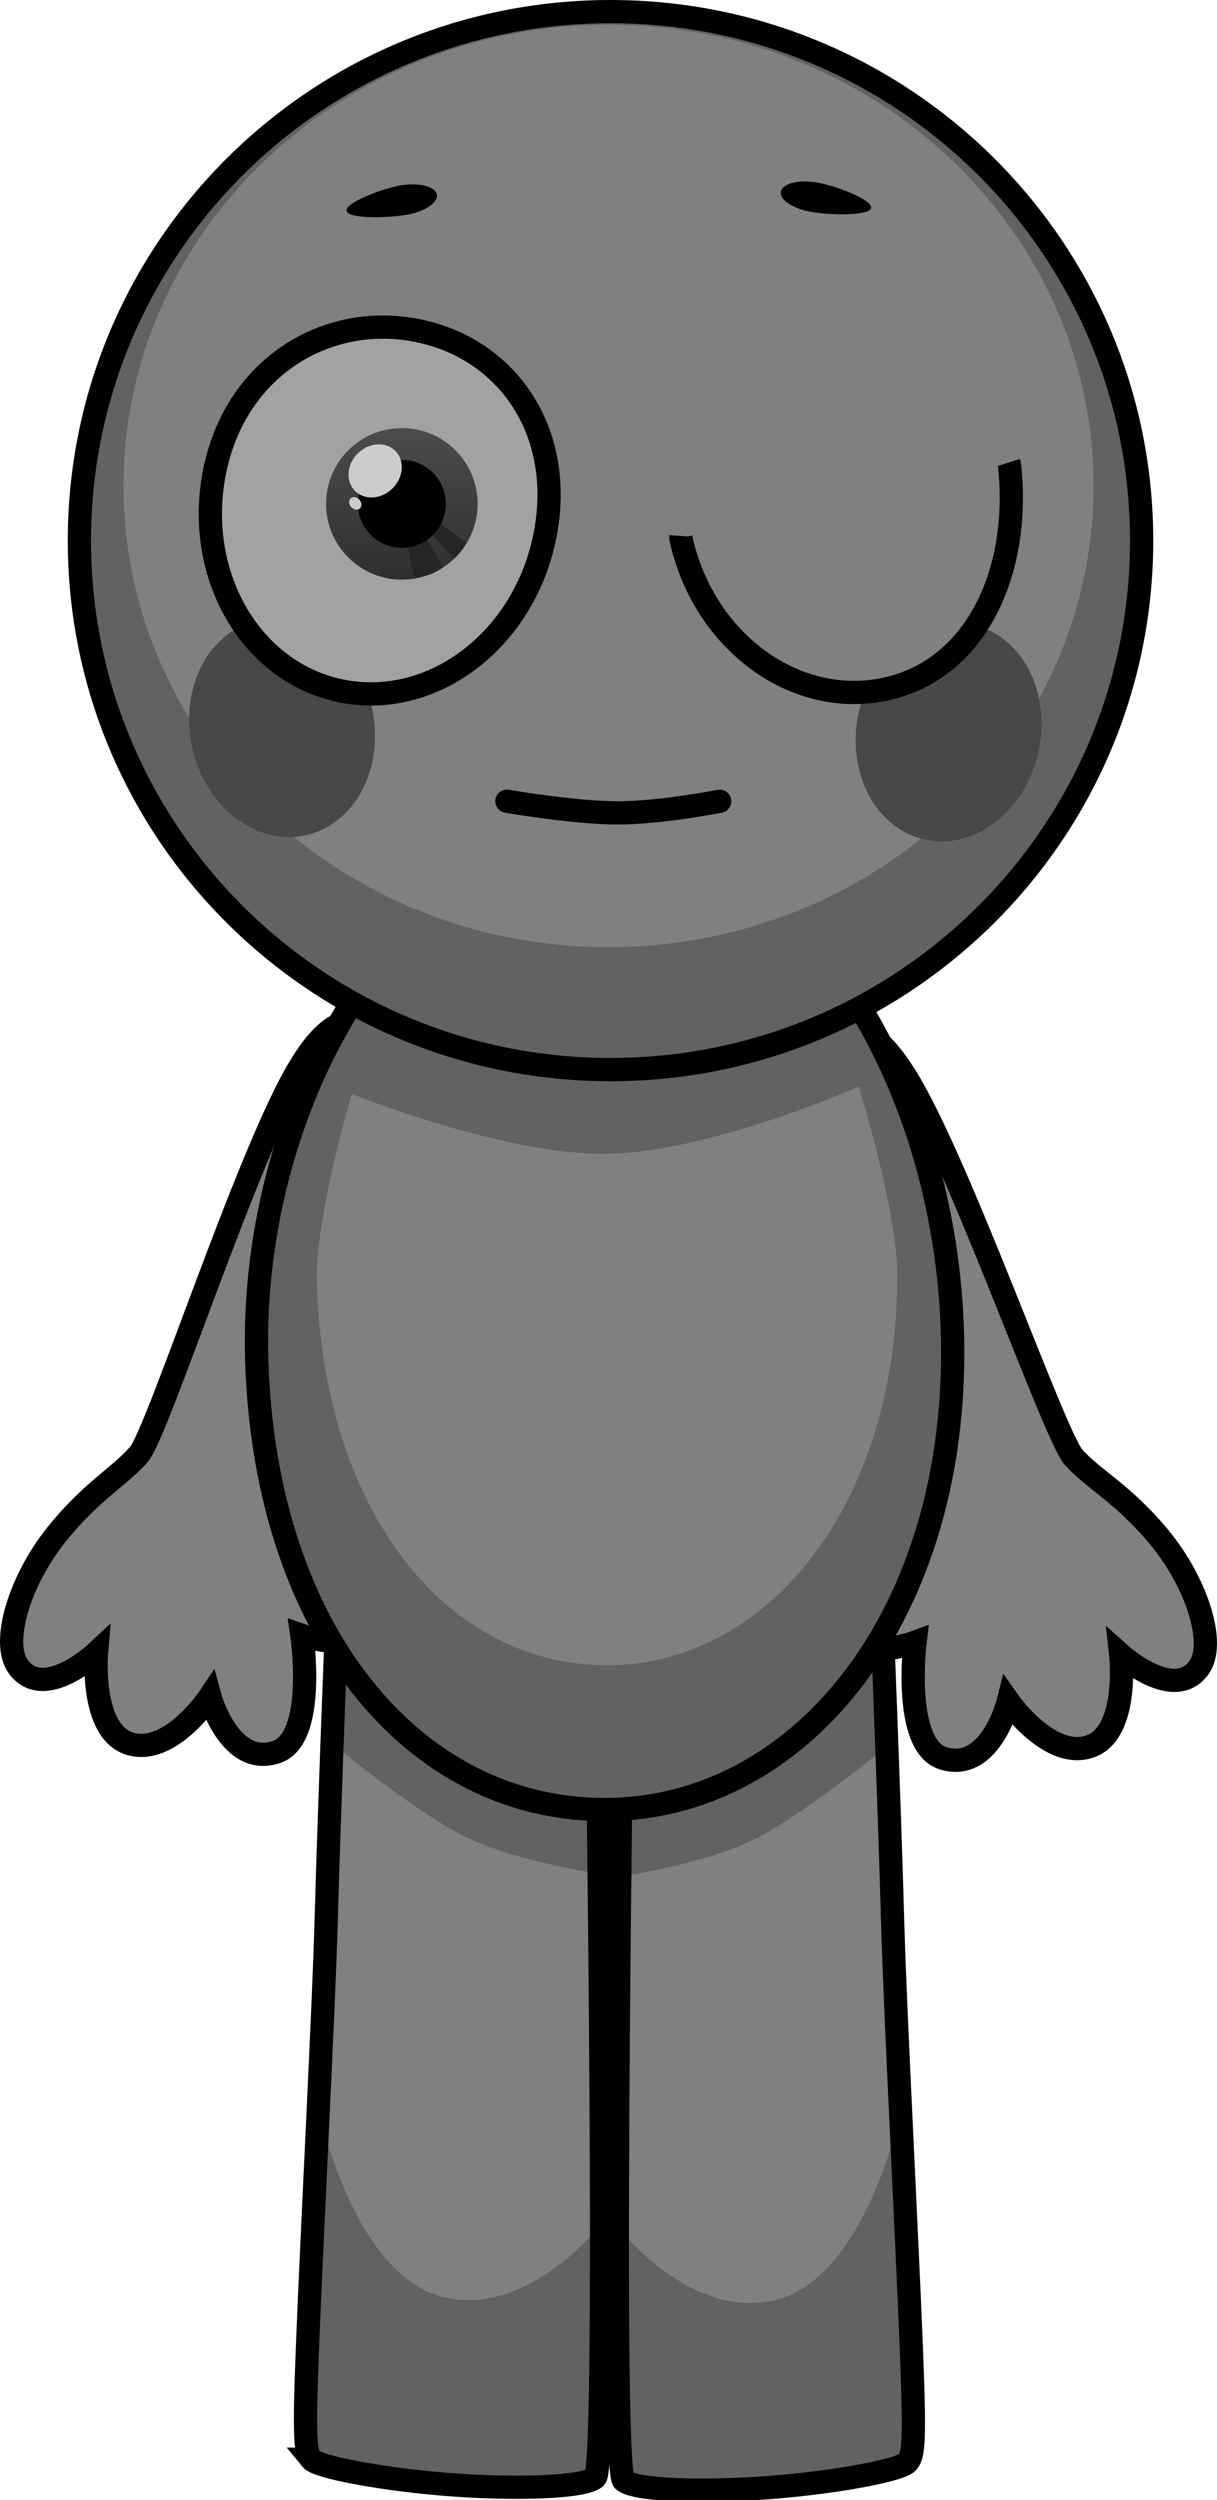
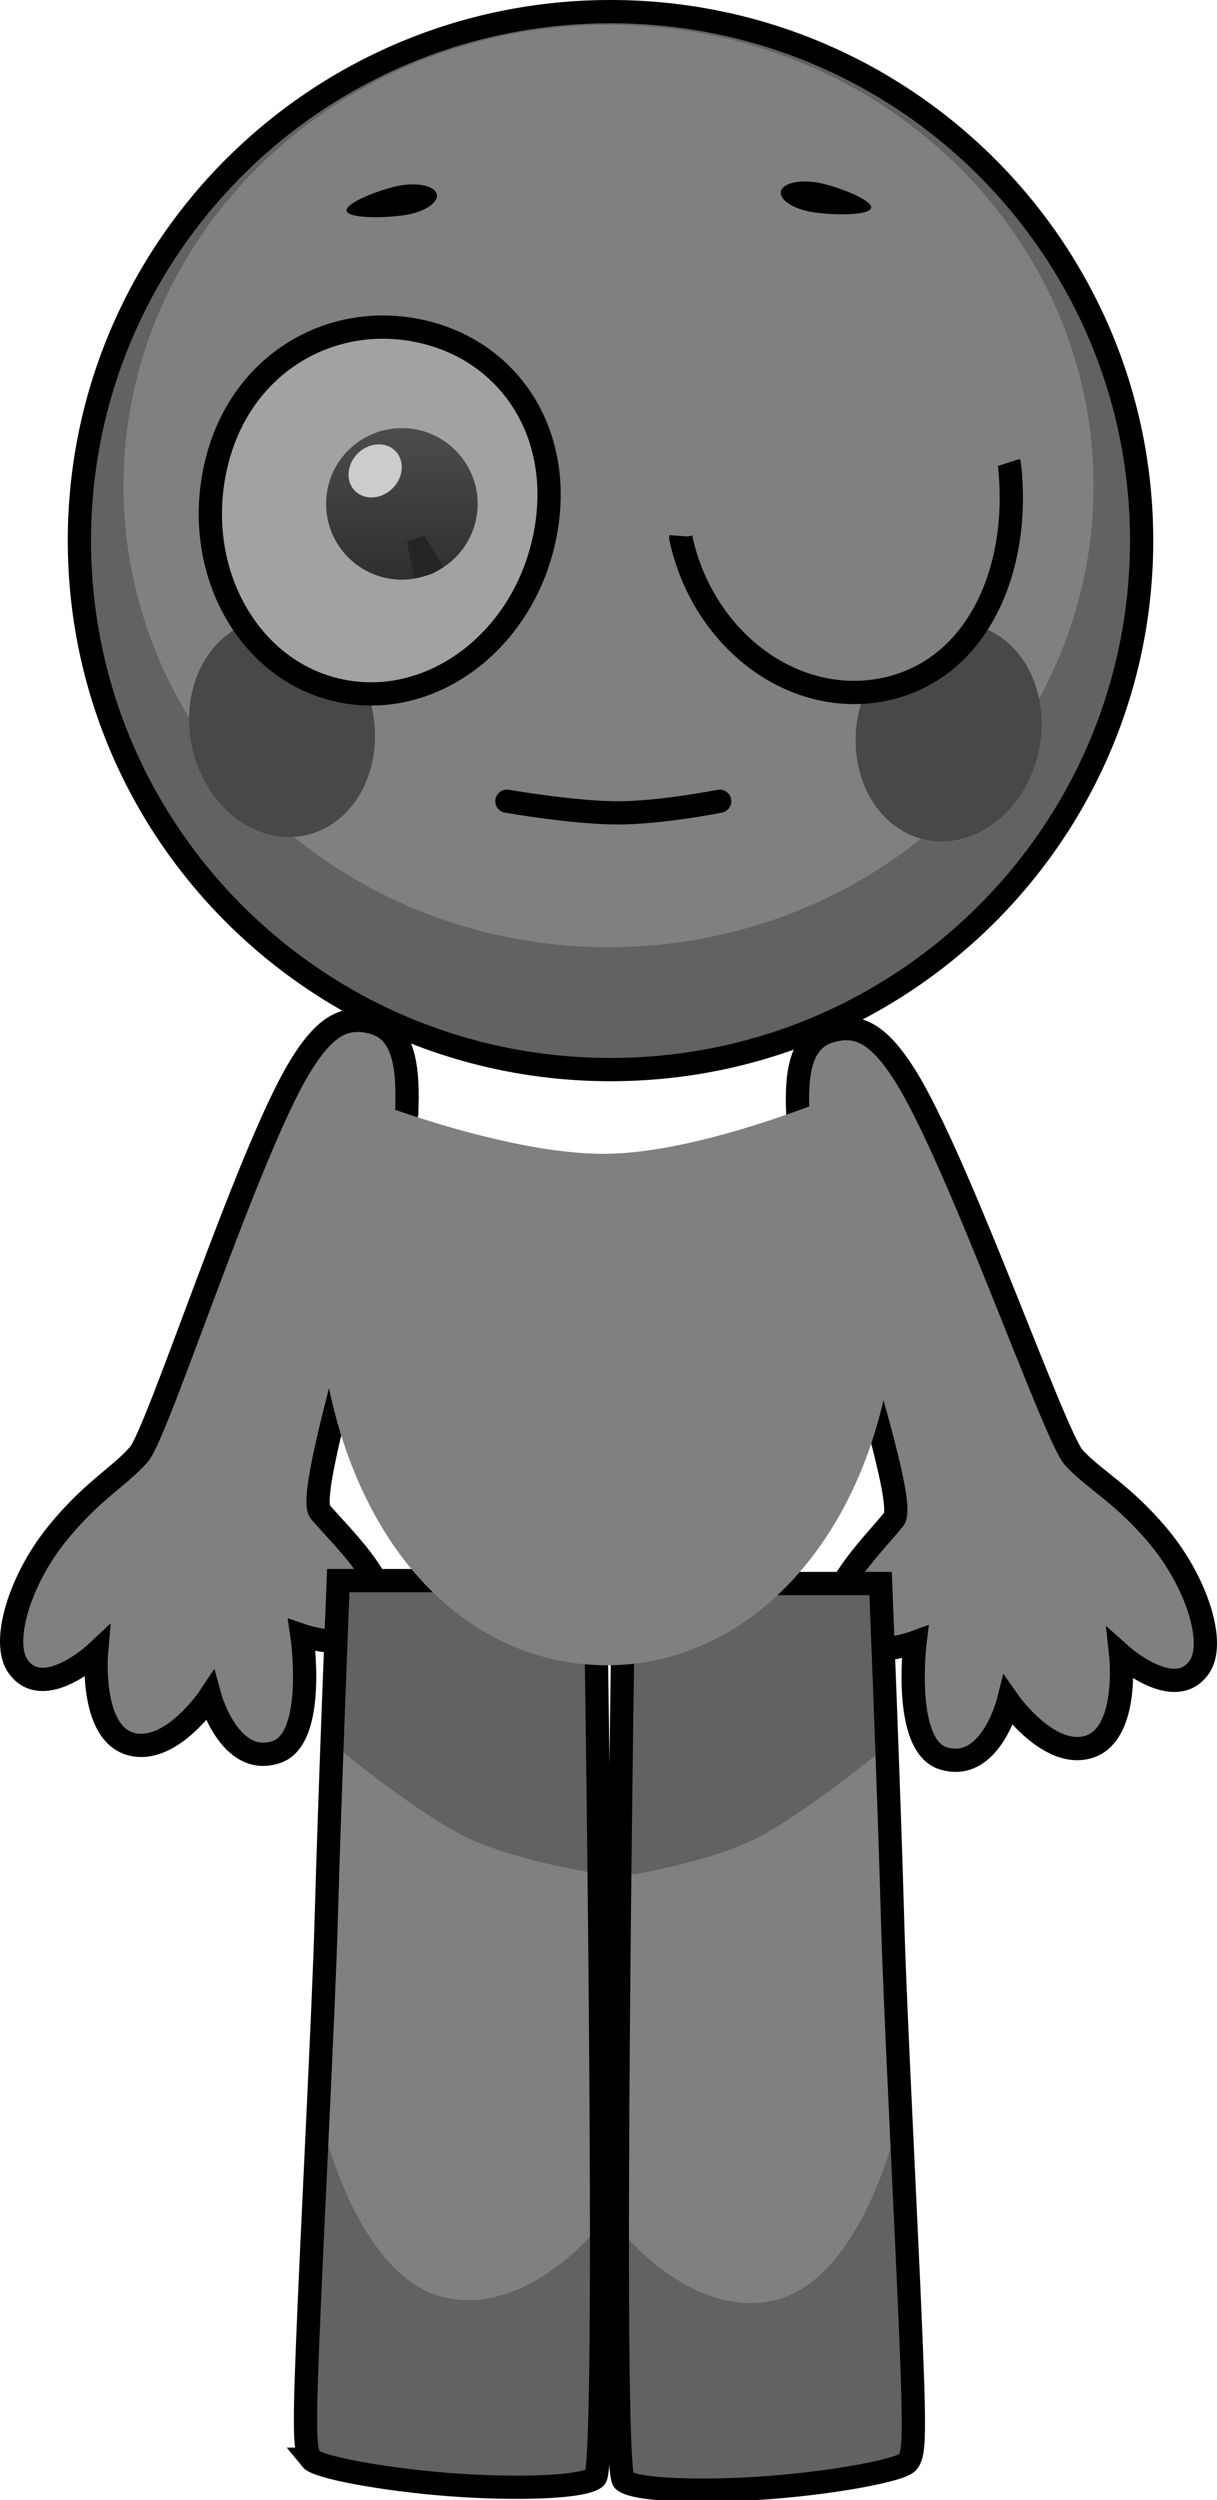
<svg xmlns="http://www.w3.org/2000/svg" version="1.1" width="130.856" height="268.785" viewBox="0,0,130.856,268.785">
  <defs>
    <linearGradient x1="217.781" y1="112.54" x2="217.781" y2="128.834" gradientUnits="userSpaceOnUse" id="color-1">
      <stop offset="0" stop-color="#4c4c4c" />
      <stop offset="1" stop-color="#2f2f2f" />
    </linearGradient>
  </defs>
  <g transform="translate(-174.572,-66.514)">
    <g data-paper-data="{&quot;isPaintingLayer&quot;:true}" fill-rule="nonzero" stroke-linejoin="miter" stroke-miterlimit="10" stroke-dasharray="" stroke-dashoffset="0" style="mix-blend-mode: normal">
      <path d="M264.02,177.321c2.825,-0.739 4.998,0.298 7.82,4.743c5.763,9.078 16.085,38.821 18.189,41.151c2.11,2.337 5.258,3.866 9.108,8.474c4.059,4.858 6.178,11.392 4.415,14.012c-2.649,3.938 -8.473,-1.284 -8.473,-1.284c0,0 0.943,8.505 -3.402,9.893c-4.316,1.379 -8.682,-4.887 -8.682,-4.887c0,0 -1.925,7.71 -7.014,6.127c-4.382,-1.363 -3.025,-12.469 -3.025,-12.469c0,0 -6.366,2.365 -8.462,-1.289c-1.972,-3.437 3.872,-9.093 6.191,-11.947c1.905,-2.344 -9.876,-34.564 -10.322,-43.435c-0.258,-5.129 0.496,-8.263 3.656,-9.09z" data-paper-data="{&quot;index&quot;:null}" fill="#808080" stroke="#000000" stroke-width="2.5" stroke-linecap="butt" />
      <path d="M218.327,185.397c-0.242,8.879 -11.283,41.361 -9.325,43.66c2.384,2.8 8.355,8.321 6.463,11.802c-2.012,3.701 -8.43,1.482 -8.43,1.482c0,0 1.611,11.072 -2.739,12.535c-5.052,1.699 -7.153,-5.965 -7.153,-5.965c0,0 -4.222,6.364 -8.568,5.084c-4.375,-1.289 -3.627,-9.812 -3.627,-9.812c0,0 -5.703,5.354 -8.441,1.477c-1.823,-2.58 0.146,-9.16 4.093,-14.11c3.744,-4.695 6.856,-6.296 8.912,-8.68c2.05,-2.378 11.689,-32.349 17.243,-41.557c2.719,-4.508 4.868,-5.595 7.71,-4.92c3.178,0.754 4.003,3.87 3.863,9.004z" data-paper-data="{&quot;index&quot;:null}" fill="#808080" stroke="#000000" stroke-width="2.5" stroke-linecap="butt" />
      <g data-paper-data="{&quot;index&quot;:null}" stroke="#000000" stroke-linecap="butt">
        <path d="M257.327,333.95c-7.121,0.544 -14.455,0.322 -15.701,-0.752c-1.526,-1.316 0,-96.437 0,-96.437h27.632c0,0 0.925,22.972 1.301,36.573c0.266,9.629 1.492,32.695 2.003,45.627c0.4,10.115 0.248,11.473 -0.395,12.262c-0.705,0.864 -7.827,2.191 -14.84,2.727z" fill="#808080" stroke-width="0" />
        <path d="M269.769,249.979c0.051,1.377 0.158,4.279 0.158,4.279c0,0 -7.774,6.445 -13.313,9.522c-5.539,3.076 -15.257,4.466 -15.257,4.466l0.269,-31.485h27.632c0,0 0.232,5.759 0.511,13.218z" fill="#626262" stroke-width="0" />
        <path d="M257.327,333.95c-7.121,0.544 -14.455,0.322 -15.701,-0.752c-0.445,-0.384 -0.67,-27.289 -0.67,-27.289c0,0 7.801,10.097 16.953,7.896c9.933,-2.389 13.603,-20.718 13.603,-20.718c0,0 0.869,21.303 1.049,25.875c0.4,10.115 0.248,11.473 -0.395,12.262c-0.705,0.864 -7.827,2.191 -14.84,2.727z" fill="#626262" stroke-width="0" />
        <path d="M257.327,333.95c-7.121,0.544 -14.455,0.322 -15.701,-0.752c-1.526,-1.316 0,-96.437 0,-96.437h27.632c0,0 0.925,22.972 1.301,36.573c0.266,9.629 1.492,32.695 2.003,45.627c0.4,10.115 0.248,11.473 -0.395,12.262c-0.705,0.864 -7.827,2.191 -14.84,2.727z" fill="none" stroke-width="2.5" />
      </g>
      <g stroke="#000000" stroke-linecap="butt">
        <path d="M208.036,330.91c-0.644,-0.789 -0.795,-2.147 -0.395,-12.262c0.511,-12.931 1.737,-35.998 2.003,-45.627c0.376,-13.602 1.301,-36.573 1.301,-36.573h27.632c0,0 1.526,95.12 0,96.437c-1.245,1.074 -8.58,1.296 -15.701,0.752c-7.012,-0.536 -14.134,-1.863 -14.84,-2.727z" fill="#808080" stroke-width="0" />
        <path d="M210.945,236.448h27.632l0.269,31.485c0,0 -9.718,-1.39 -15.257,-4.466c-5.539,-3.076 -13.313,-9.522 -13.313,-9.522c0,0 0.107,-2.902 0.158,-4.279c0.279,-7.459 0.511,-13.218 0.511,-13.218z" fill="#626262" stroke-width="0" />
        <path d="M208.036,330.91c-0.644,-0.789 -0.795,-2.147 -0.395,-12.262c0.181,-4.572 1.049,-25.875 1.049,-25.875c0,0 3.67,18.329 13.603,20.718c9.152,2.201 16.953,-7.896 16.953,-7.896c0,0 -0.225,26.905 -0.67,27.289c-1.245,1.074 -8.58,1.296 -15.701,0.752c-7.012,-0.536 -14.134,-1.863 -14.84,-2.727z" fill="#626262" stroke-width="0" />
        <path d="M208.036,330.91c-0.644,-0.789 -0.795,-2.147 -0.395,-12.262c0.511,-12.931 1.737,-35.998 2.003,-45.627c0.376,-13.602 1.301,-36.573 1.301,-36.573h27.632c0,0 1.526,95.12 0,96.437c-1.245,1.074 -8.58,1.296 -15.701,0.752c-7.012,-0.536 -14.134,-1.863 -14.84,-2.727z" fill="none" stroke-width="2.5" />
      </g>
      <g stroke="#000000" stroke-linecap="butt">
-         <path d="M277.01,211.944c0,28.943 -16.751,49.117 -37.414,49.117c-20.663,0 -36.497,-19.233 -37.414,-48.176c-0.917,-28.928 16.751,-56.637 37.414,-56.637c20.663,0 37.414,26.753 37.414,55.697z" fill="#626262" stroke-width="0" />
        <path d="M271.05,203.702c0,24.66 -13.971,41.848 -31.206,41.848c-17.235,0 -30.441,-16.387 -31.206,-41.047c-0.219,-7.054 3.765,-20.378 3.765,-20.378c0,0 16.282,6.591 27.441,6.434c11.159,-0.157 27.06,-7.225 27.06,-7.225c0,0 4.147,13.257 4.147,20.369z" fill="#808080" stroke-width="0" />
-         <path d="M277.01,211.944c0,28.943 -16.751,49.117 -37.414,49.117c-20.663,0 -36.497,-19.233 -37.414,-48.176c-0.917,-28.928 16.751,-56.637 37.414,-56.637c20.663,0 37.414,26.753 37.414,55.697z" fill="none" stroke-width="2.5" />
      </g>
      <g stroke-linecap="butt">
        <g stroke="#000000">
          <path d="M297.324,124.636c0,31.409 -25.568,56.872 -57.107,56.872c-31.539,0 -57.107,-25.462 -57.107,-56.872c0,-31.409 25.568,-56.872 57.107,-56.872c31.539,0 57.107,25.462 57.107,56.872z" fill="#626262" stroke-width="0" />
          <path d="M292.154,118.761c0,27.386 -23.349,49.587 -52.151,49.587c-28.802,0 -52.151,-22.201 -52.151,-49.587c0,-27.386 23.349,-49.587 52.151,-49.587c28.802,0 52.151,22.201 52.151,49.587z" fill="#808080" stroke-width="0" />
          <path d="M297.324,124.636c0,31.409 -25.568,56.872 -57.107,56.872c-31.539,0 -57.107,-25.462 -57.107,-56.872c0,-31.409 25.568,-56.872 57.107,-56.872c31.539,0 57.107,25.462 57.107,56.872z" fill="none" stroke-width="2.5" />
        </g>
        <path d="M213.578,139.711c2.737,5.866 1.069,12.877 -3.725,15.661c-4.795,2.783 -10.901,0.284 -13.638,-5.581c-2.737,-5.866 -1.069,-12.877 3.725,-15.661c4.795,-2.783 10.901,-0.284 13.638,5.581z" fill="#484848" stroke="none" stroke-width="0" />
        <path d="M281.529,134.599c4.795,2.783 6.463,9.795 3.725,15.661c-2.737,5.866 -8.844,8.365 -13.638,5.581c-4.795,-2.783 -6.463,-9.795 -3.725,-15.661c2.737,-5.866 8.844,-8.365 13.638,-5.581z" data-paper-data="{&quot;index&quot;:null}" fill="#484848" stroke="none" stroke-width="0" />
      </g>
      <path d="M233.083,124.502c-2.394,11.086 -12.252,18.363 -22.018,16.254c-9.766,-2.109 -15.742,-12.806 -13.348,-23.892c2.394,-11.086 12.252,-16.863 22.018,-14.754c9.766,2.109 15.742,11.306 13.348,22.392z" fill="#a2a2a2" stroke="#000000" stroke-width="2.5" stroke-linecap="butt" />
      <g stroke="none" stroke-linecap="butt">
        <g>
          <path d="M209.634,120.687c0,-4.499 3.647,-8.147 8.147,-8.147c3.486,0 6.461,2.19 7.624,5.269c0.338,0.895 0.523,1.865 0.523,2.878c0,4.499 -3.648,8.147 -8.147,8.147c-4.499,0 -8.147,-3.647 -8.147,-8.147z" fill="url(#color-1)" stroke-width="0.5" />
          <path d="M219.089,128.696l-0.76,-3.952l1.866,-0.628l2.064,3.34c0,0 -0.848,0.632 -1.537,0.843c-0.675,0.206 -1.632,0.397 -1.632,0.397z" fill="#252525" stroke-width="0" />
-           <path d="M223.371,126.594l-2.598,-2.94l1.014,-0.954l2.924,2.189c0,0 -0.343,0.594 -0.613,0.937c-0.27,0.343 -0.727,0.768 -0.727,0.768z" fill="#252525" stroke-width="0" />
        </g>
-         <path d="M213.056,120.687c0,-2.61 2.116,-4.725 4.725,-4.725c2.61,0 4.725,2.116 4.725,4.725c0,2.61 -2.116,4.725 -4.725,4.725c-2.61,0 -4.725,-2.116 -4.725,-4.725z" fill="#000000" stroke-width="0.5" />
        <path d="M216.763,119.035c-1.205,1.18 -3.012,1.288 -4.036,0.242c-1.024,-1.046 -0.877,-2.851 0.328,-4.03c1.205,-1.18 3.012,-1.288 4.036,-0.242c1.024,1.046 0.877,2.851 -0.328,4.03z" fill="#cccccc" stroke-width="0" />
-         <path d="M213.268,120.306c0.242,0.326 0.217,0.739 -0.057,0.921c-0.274,0.183 -0.692,0.066 -0.934,-0.26c-0.242,-0.326 -0.217,-0.739 0.057,-0.921c0.274,-0.183 0.692,-0.066 0.934,0.26z" fill="#cccccc" stroke-width="0" />
      </g>
      <path d="M221.52,87.339c0.276,0.854 -1.1,1.857 -3.074,2.239c-1.974,0.383 -6.321,0.491 -6.598,-0.363c-0.276,-0.854 3.623,-2.346 5.597,-2.729c1.974,-0.383 3.798,-0.001 4.075,0.853z" fill="#000000" stroke="none" stroke-width="0" stroke-linecap="butt" />
      <path d="M262.632,86.173c1.974,0.383 5.874,1.875 5.597,2.729c-0.276,0.854 -4.624,0.746 -6.598,0.363c-1.974,-0.383 -3.35,-1.386 -3.074,-2.239c0.276,-0.854 2.1,-1.236 4.075,-0.853z" data-paper-data="{&quot;index&quot;:null}" fill="#000000" stroke="none" stroke-width="0" stroke-linecap="butt" />
      <path d="M251.952,152.655c0,0 -6.294,1.253 -10.967,1.253c-4.673,0 -11.907,-1.253 -11.907,-1.253" fill="none" stroke="#000000" stroke-width="2.5" stroke-linecap="round" />
      <path d="M283.043,116.236c0.048,0.151 0.08,0.308 0.097,0.471c1.16,11.282 -3.582,21.783 -13.348,23.892c-9.766,2.109 -19.624,-5.168 -22.018,-16.254c-0.004,-0.068 -0.003,-0.138 0.002,-0.209" data-paper-data="{&quot;index&quot;:null}" fill="#808080" stroke="#000000" stroke-width="2.5" stroke-linecap="butt" />
    </g>
  </g>
</svg>